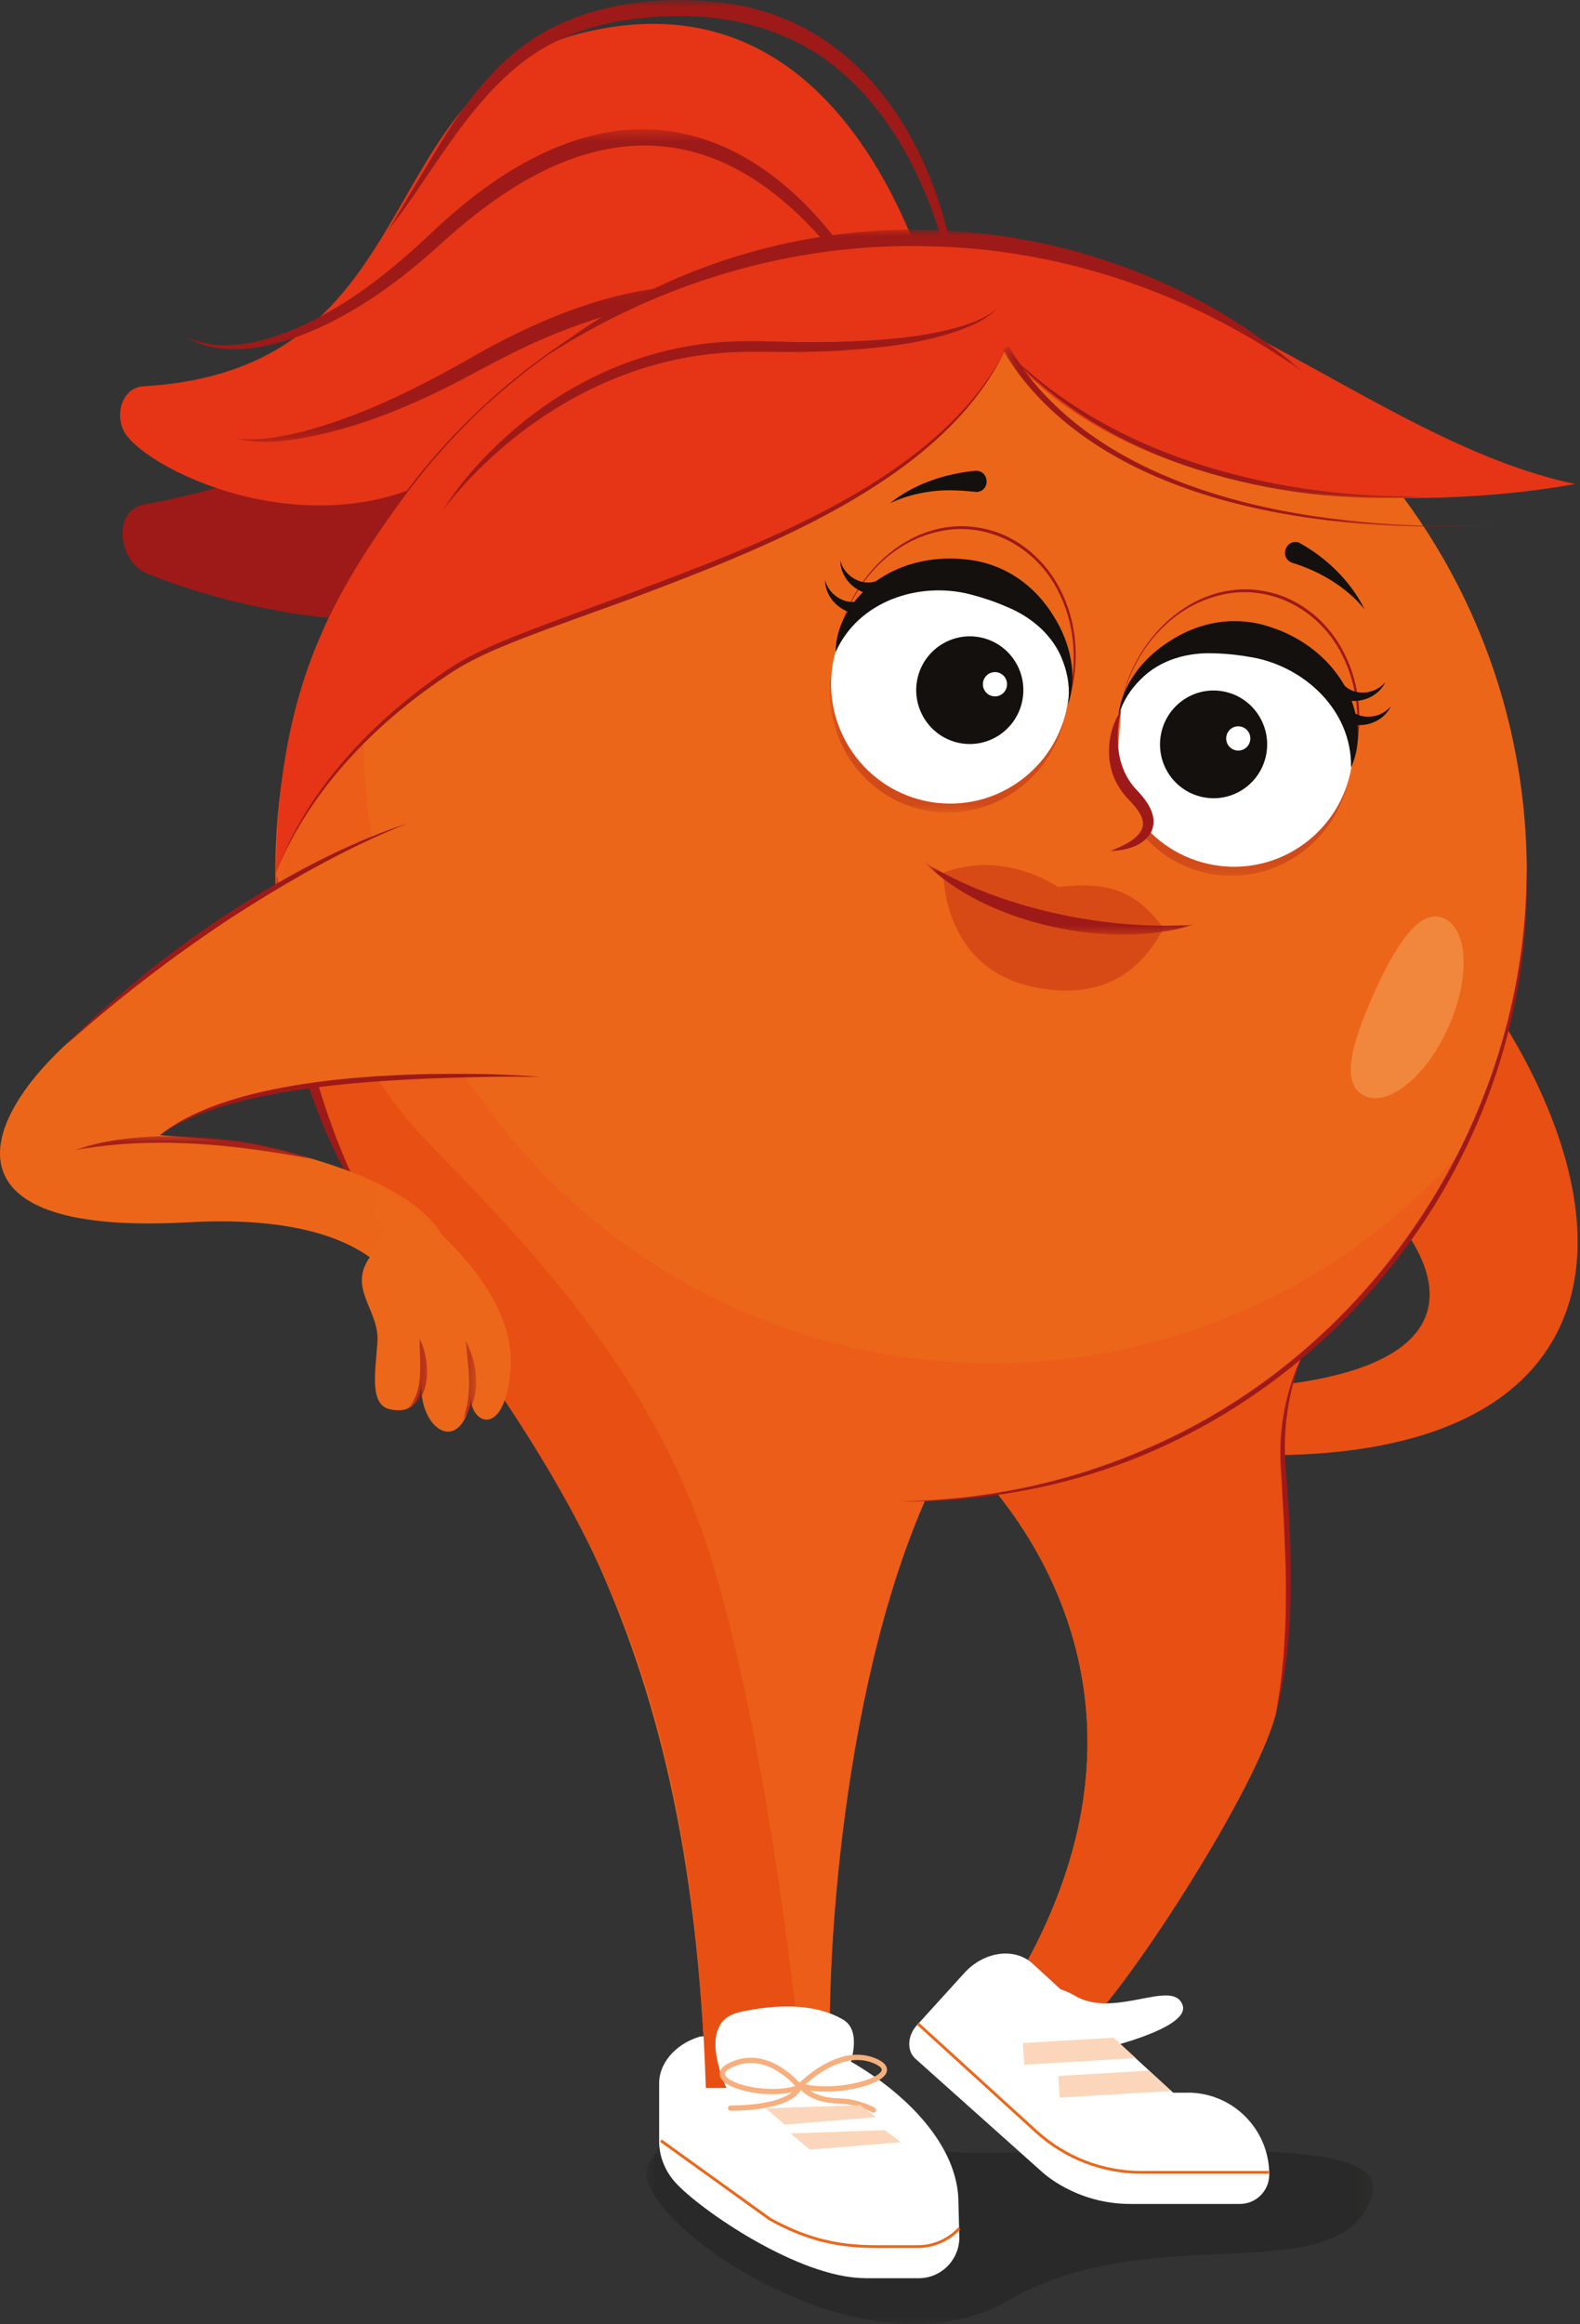
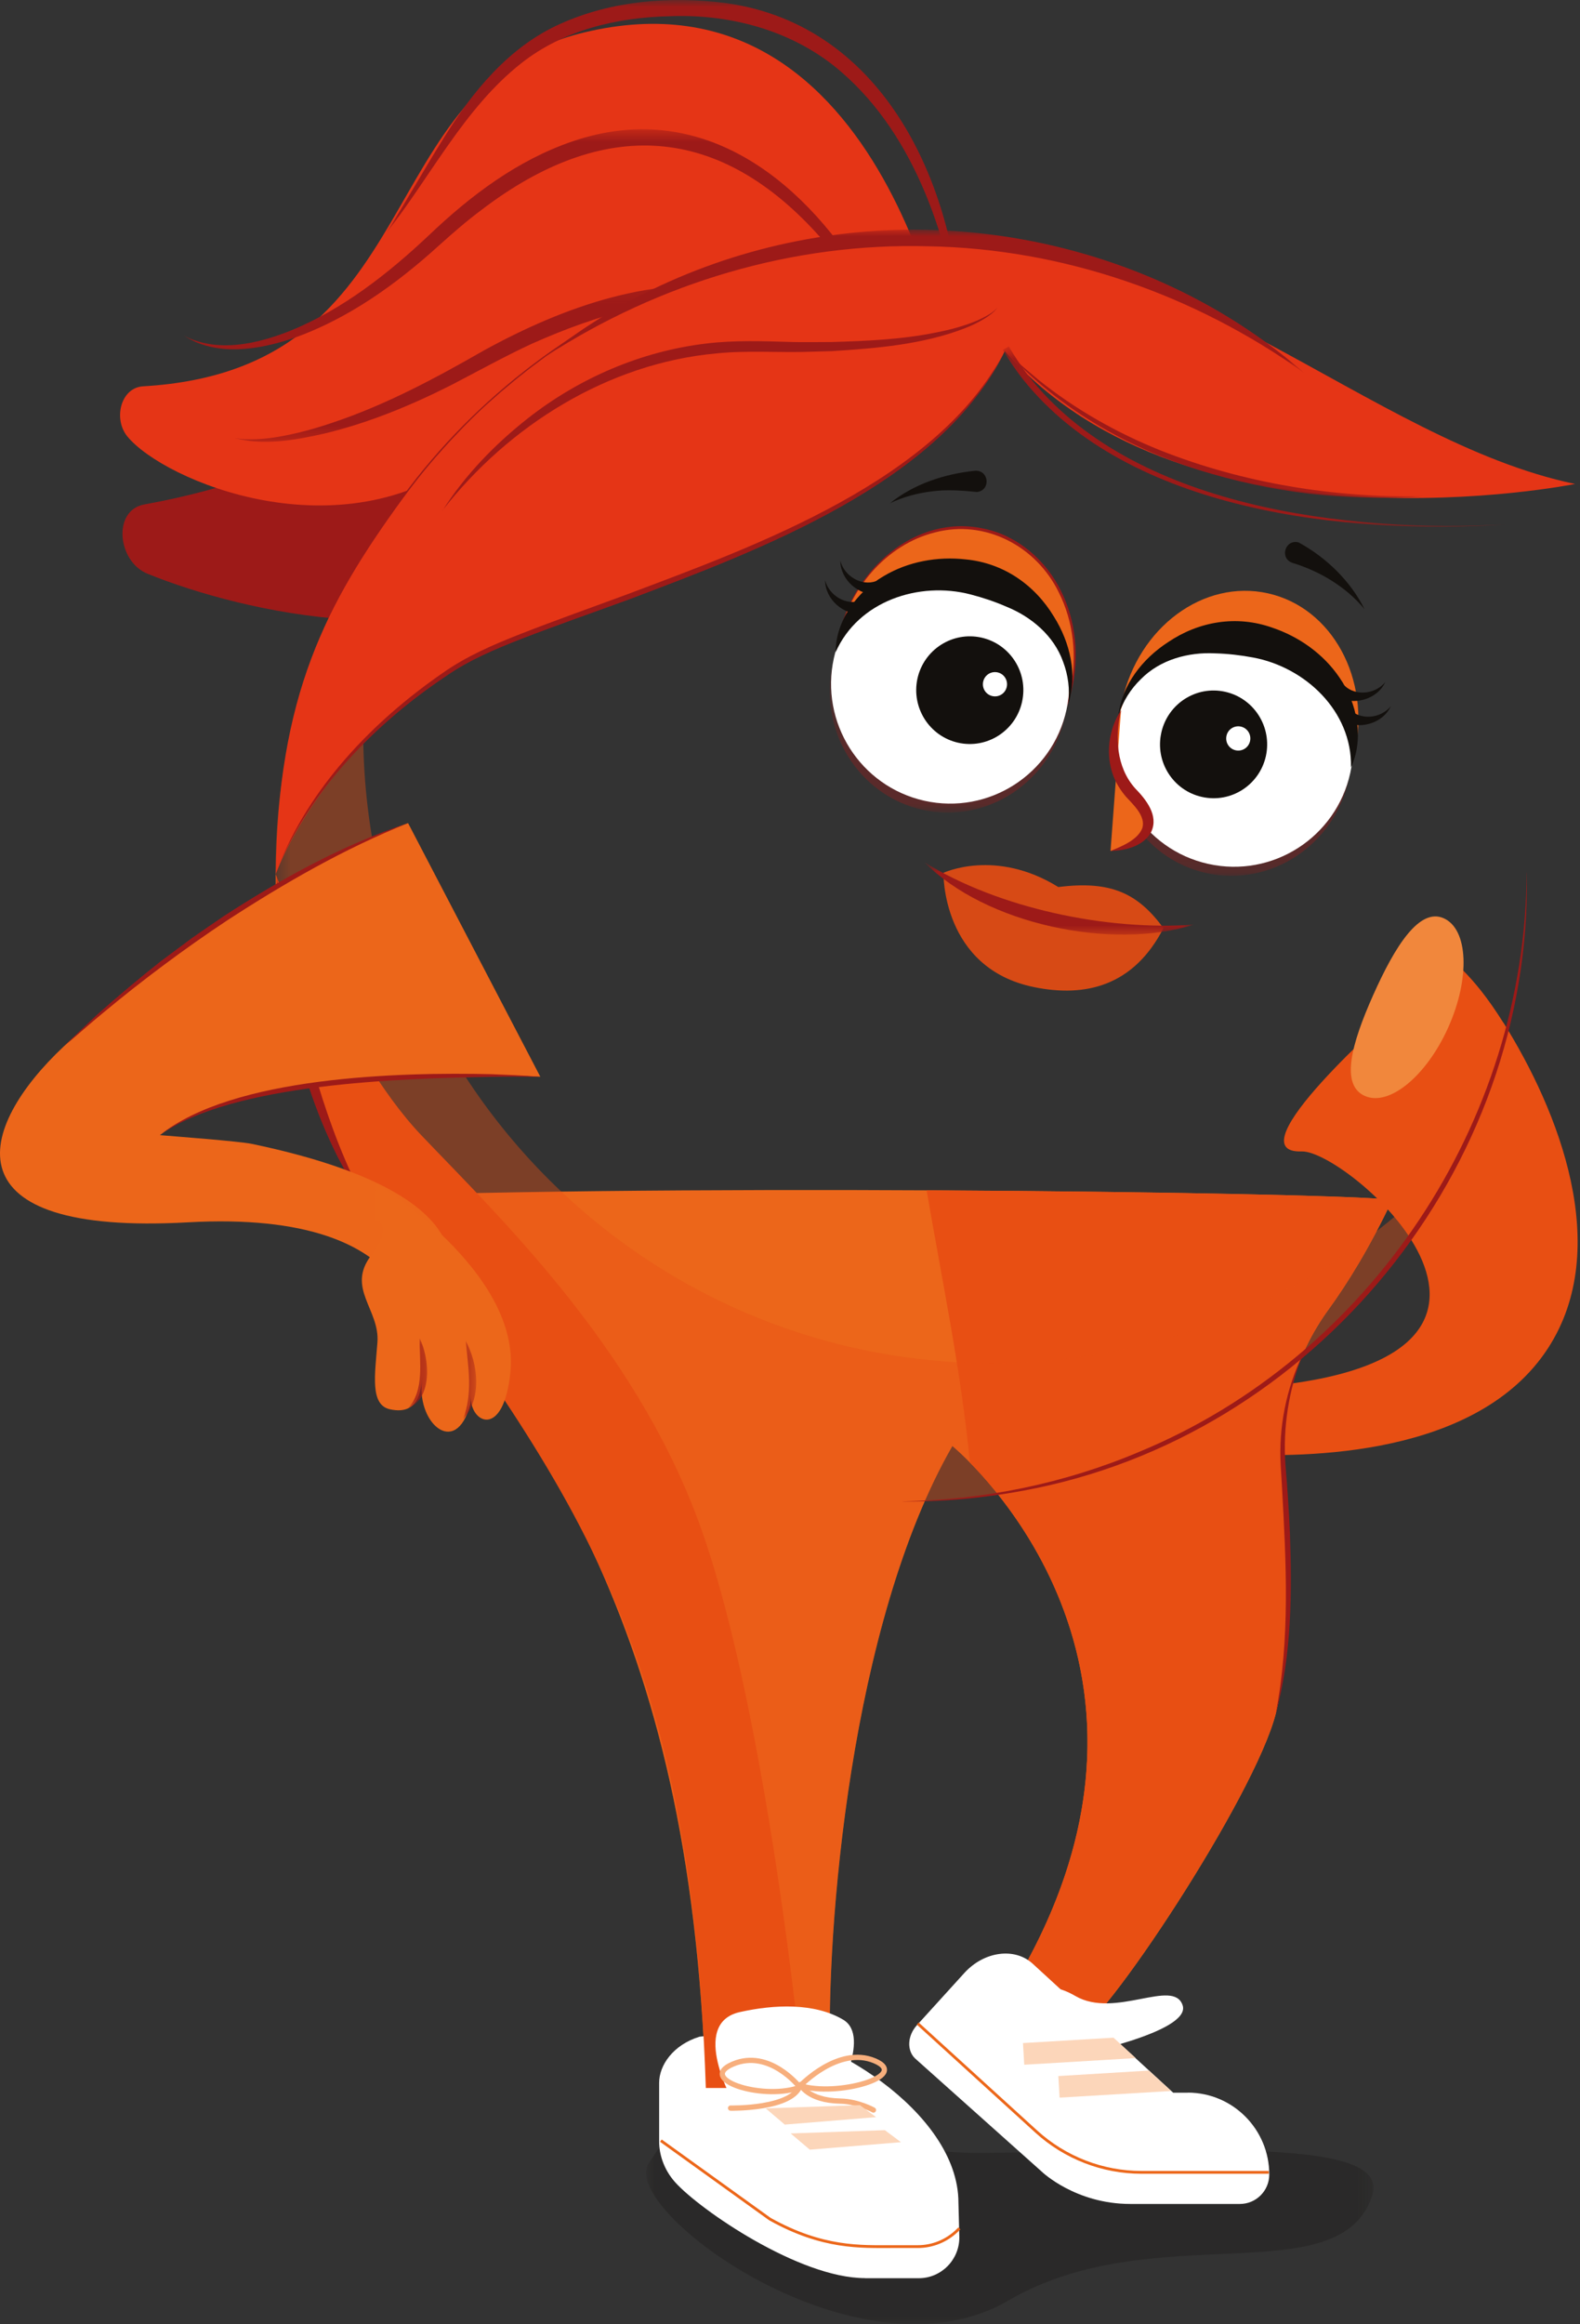
<svg xmlns="http://www.w3.org/2000/svg" width="117" height="172" viewBox="0 0 117 172" fill="none">
  <rect x="0" y="0" width="117" height="172" fill="#333333" stroke="none" />
  <g clip-path="url(#clip0_610_342)">
    <g opacity="0.27">
      <mask id="mask0_610_342" style="mask-type:luminance" maskUnits="userSpaceOnUse" x="47" y="154" width="55" height="19">
        <path d="M101.715 154.523H47.837V172.007H101.715V154.523Z" fill="white" />
      </mask>
      <g mask="url(#mask0_610_342)">
        <path d="M48.024 160.133C45.836 163.538 63.643 176.706 74.698 170.24C85.37 164.003 99.177 169.815 101.606 162.506C103.056 158.15 89.142 159.189 72.792 159.324C56.441 159.459 55.85 147.922 48.017 160.133" fill="#13100D" />
      </g>
    </g>
    <path d="M27.486 88.505C39.521 106.373 51.106 119.191 52.261 154.523H54.093C56.529 154.523 61.563 155.103 61.483 152.662C61.141 142.784 62.98 120.142 70.524 107.02C70.524 107.02 88.606 121.78 76.162 144.982C74.853 147.423 76.283 150.369 79.042 150.369H79.673C81.377 150.369 92.949 132.966 94.486 126.77C95.782 121.564 95.459 114.269 95.03 108.652C94.714 104.472 95.909 100.325 98.366 96.933C99.782 94.985 101.433 92.328 103.071 88.849C103.393 88.336 54.254 87.581 27.486 88.505Z" fill="#EC661A" />
    <path d="M103.071 88.849C103.252 88.559 87.311 88.188 68.618 88.094C69.759 94.769 71.175 101.478 71.82 108.234C75.733 112.206 86.519 125.671 76.156 144.982C74.847 147.423 76.277 150.369 79.035 150.369H79.666C81.371 150.369 92.936 132.966 94.48 126.77C95.775 121.564 95.453 114.269 95.023 108.652C94.708 104.472 95.903 100.325 98.359 96.933C99.776 94.985 101.427 92.328 103.064 88.849" fill="#E84F13" />
    <path d="M111.32 75.68C108.93 71.877 107.5 71.176 105.782 69.322C105.426 68.938 104.493 71.183 104.339 71.628L103.245 74.804C103.279 74.831 91.15 85.397 96.399 85.214C99.849 85.1 118.213 101.107 91.996 102.745C82.995 103.305 74.685 100.102 74.605 100.075L72.92 104.795C73.269 104.89 81.357 107.034 90.606 107.58C90.821 107.593 91.043 107.607 91.257 107.614C96.721 107.89 109.407 107.809 114.629 99.779C119.455 92.355 115.401 82.173 111.32 75.667" fill="#E84F13" />
-     <path d="M113.057 64.568C113.057 90.278 92.31 111.113 66.724 111.113C41.138 111.113 20.391 90.278 20.391 64.568C20.391 38.858 41.131 18.023 66.724 18.023C92.317 18.023 113.057 38.865 113.057 64.568Z" fill="#EC661A" />
    <g opacity="0.4">
      <mask id="mask1_610_342" style="mask-type:luminance" maskUnits="userSpaceOnUse" x="20" y="34" width="89" height="121">
        <path d="M108.292 34.974H20.384V154.584H108.292V34.974Z" fill="white" />
      </mask>
      <g mask="url(#mask1_610_342)">
        <path d="M101.949 91.108C94.076 97.237 84.195 100.885 73.463 100.885C61.119 100.885 49.904 96.057 41.567 88.188C32.539 79.659 26.895 67.549 26.895 54.11C26.895 47.293 28.351 40.814 30.955 34.974C24.351 43.019 20.384 53.328 20.384 64.568C20.384 76.853 25.122 88.019 32.861 96.34C42.775 110.756 51.279 124.518 52.259 154.523H54.085C56.522 154.523 61.556 155.103 61.475 152.655C61.166 143.735 62.636 124.403 68.482 111.08C70.308 111.012 72.107 110.837 73.872 110.567C78.416 116.258 85.001 128.483 76.154 144.982C74.846 147.423 76.275 150.369 79.034 150.369H79.665C81.37 150.369 92.934 132.966 94.478 126.77C95.774 121.564 95.451 114.269 95.022 108.652C94.8 105.76 95.311 102.88 96.458 100.264C101.372 96.124 105.419 90.986 108.292 85.147C106.365 87.325 104.244 89.328 101.949 91.108Z" fill="#E84F13" />
      </g>
    </g>
    <path d="M64.053 168.602H68.033C69.698 168.602 71.04 167.247 71.04 165.581L70.973 163.005C70.973 156.189 60.804 150.275 56.186 150.275L51.803 150.727C49.837 151.334 48.81 152.844 48.81 154.145V158.501C48.81 159.351 49.105 160.511 50.004 161.509C51.83 163.538 59.18 168.595 64.053 168.595" fill="white" />
    <path d="M71.047 164.914L70.852 165.102C70.074 165.844 69.04 166.262 67.966 166.262H66.06C63.744 166.262 60.925 166.41 57.012 164.226L48.938 158.42" stroke="#EC671A" stroke-width="0.208" stroke-miterlimit="10" />
    <path d="M67.443 29.041C67.443 29.041 65.651 4.497 44.991 11.597C29.5 16.917 37.38 32.466 10.679 37.334C8.316 37.766 8.692 41.555 10.921 42.459C18.055 45.358 33.05 48.757 42.172 41.967C60.442 28.366 61.55 30.882 61.55 30.882L67.443 29.048V29.041Z" fill="#9D1A18" />
    <path d="M70.577 28.083C70.577 28.083 65.859 -3.075 43.206 2.414C27.224 6.284 31.97 27.348 10.605 28.589C8.934 28.683 8.37 31.003 9.43 32.298C12.135 35.602 25.237 41.103 34.742 33.794C60.771 13.789 65.255 29.115 65.255 29.115L70.584 28.083H70.577Z" fill="#E53516" />
    <g style="mix-blend-mode:multiply">
      <mask id="mask2_610_342" style="mask-type:luminance" maskUnits="userSpaceOnUse" x="13" y="27" width="53" height="16">
-         <path d="M65.631 27.045H13.827V42.803H65.631V27.045Z" fill="white" />
-       </mask>
+         </mask>
      <g mask="url(#mask2_610_342)">
        <path d="M13.828 39.877C14.6 40.767 15.701 41.286 16.781 41.691C17.882 42.075 19.03 42.318 20.184 42.459C24.809 42.978 29.561 42.028 33.676 39.877C35.77 38.825 37.555 37.362 39.394 35.898C42.435 33.586 45.65 31.442 49.1 29.796C53.798 27.517 60.893 25.555 65.632 28.643L64.873 29.587C64.873 29.587 64.793 29.527 64.746 29.493C63.41 28.637 61.813 28.299 60.242 28.171C56.383 27.935 52.557 29.149 49.06 30.747C45.771 32.291 42.69 34.24 39.757 36.384C38.951 36.984 37.75 37.921 36.931 38.488C35.964 39.169 34.937 39.755 33.877 40.281C29.662 42.371 24.822 43.235 20.157 42.608C17.956 42.257 15.338 41.616 13.821 39.877" fill="#9D1A18" />
      </g>
    </g>
    <g style="mix-blend-mode:multiply">
      <mask id="mask3_610_342" style="mask-type:luminance" maskUnits="userSpaceOnUse" x="13" y="9" width="55" height="20">
        <path d="M67.577 9.568H13.565V28.238H67.577V9.568Z" fill="white" />
      </mask>
      <g mask="url(#mask3_610_342)">
        <path d="M13.565 24.813C16.069 26.155 19.069 25.454 21.573 24.449C25.412 22.864 28.741 20.255 31.755 17.416C34.849 14.47 38.319 11.847 42.427 10.451C51.69 7.302 59.214 13 63.919 20.639C65.396 23.04 66.658 25.575 67.584 28.238C67.302 27.598 66.993 26.964 66.671 26.344C65.067 23.256 63.161 20.296 60.859 17.693C53.267 9.076 44.649 8.671 35.655 15.535C34.547 16.358 33.507 17.268 32.473 18.198C29.332 21.044 25.802 23.572 21.781 25.009C19.17 25.892 16.002 26.425 13.572 24.813" fill="#9D1A18" />
      </g>
    </g>
    <g style="mix-blend-mode:multiply">
      <mask id="mask4_610_342" style="mask-type:luminance" maskUnits="userSpaceOnUse" x="17" y="21" width="50" height="12">
        <path d="M66.207 21.118H17.31V32.709H66.207V21.118Z" fill="white" />
      </mask>
      <g mask="url(#mask4_610_342)">
        <path d="M17.31 32.412C18.397 32.601 19.531 32.507 20.619 32.325C21.981 32.095 23.317 31.724 24.626 31.279C28.566 29.965 32.264 27.982 35.862 25.919C41.755 22.689 48.615 20.221 55.401 21.428C58.763 22.029 61.952 23.694 64.267 26.222C65.026 27.058 65.71 27.969 66.214 28.974C63.703 25.299 59.582 22.966 55.253 22.359C49.796 21.597 44.326 23.235 39.365 25.447C37.385 26.364 35.379 27.477 33.432 28.488C30.418 30.012 27.277 31.306 23.988 32.095C21.82 32.581 19.491 32.999 17.31 32.406" fill="#9D1A18" />
      </g>
    </g>
    <g style="mix-blend-mode:multiply">
      <mask id="mask5_610_342" style="mask-type:luminance" maskUnits="userSpaceOnUse" x="28" y="0" width="44" height="25">
        <path d="M71.228 0H28.613V24.962H71.228V0Z" fill="white" />
      </mask>
      <g mask="url(#mask5_610_342)">
        <path d="M71.228 24.962C70.362 17.922 67.825 10.114 62.342 5.361C58.865 2.313 54.186 1.025 49.629 1.2C45.709 1.281 41.715 2.218 38.594 4.686C34.386 7.997 31.909 13.047 28.62 17.221C30.063 14.935 31.379 12.582 32.815 10.283C34.963 6.797 37.708 3.432 41.534 1.746C45.333 0.047 49.622 -0.297 53.717 0.223C65.637 1.854 70.966 14.059 71.222 24.962" fill="#9D1A18" />
      </g>
    </g>
    <path d="M20.418 64.703C20.371 72.525 22.378 80.218 25.694 86.731C39.869 107.964 51.058 117.633 52.267 154.523H54.092C56.529 154.523 58.63 152.797 59.093 150.39C59.093 150.39 56.509 125.408 51.663 112.421C46.816 99.435 36.822 89.921 31.191 84.007C25.264 77.784 20.418 64.703 20.418 64.703Z" fill="#E84F13" />
    <g style="mix-blend-mode:multiply">
      <mask id="mask6_610_342" style="mask-type:luminance" maskUnits="userSpaceOnUse" x="20" y="64" width="8" height="26">
        <path d="M27.11 64.548H20.492V89.051H27.11V64.548Z" fill="white" />
      </mask>
      <g mask="url(#mask6_610_342)">
        <path d="M27.11 89.058C26.298 88.006 25.627 86.812 25.01 85.632C24.171 83.96 23.446 82.194 22.862 80.414C21.506 76.341 20.768 72.053 20.533 67.764C20.486 66.712 20.486 65.6 20.492 64.548C20.707 66.072 20.882 67.784 21.13 69.315C21.674 72.99 22.439 76.651 23.533 80.198C24.459 83.246 25.594 86.253 27.11 89.058Z" fill="#9D1A18" />
      </g>
    </g>
    <path d="M30.211 60.92C30.211 60.92 18.156 64.858 4.745 77.42C-1.752 83.509 -3.953 91.458 13.914 90.46C31.782 89.462 30.701 99.341 30.701 99.341L33.507 98.16C33.507 98.16 34.621 94.169 32.533 91.081C30.889 88.647 26.68 86.334 18.653 84.655C17.72 84.459 12.793 84.088 11.847 84.008C18.753 78.539 40.011 79.686 40.011 79.686L30.218 60.914L30.211 60.92Z" fill="#EC661A" />
    <path d="M30.211 60.92C25.499 62.802 21.062 65.357 16.813 68.122C13.672 70.205 10.551 72.531 7.651 74.945C6.665 75.748 5.725 76.604 4.745 77.42C5.202 76.975 5.665 76.537 6.128 76.098C6.369 75.862 6.933 75.336 7.168 75.114C8.672 73.772 10.35 72.363 11.927 71.122C12.444 70.738 13.733 69.774 14.229 69.41C14.994 68.884 15.827 68.297 16.592 67.785C20.861 65.02 25.371 62.519 30.211 60.92Z" fill="#9D1A18" />
    <path d="M11.84 84.014C17.223 79.665 29.587 79.335 36.393 79.497C37.594 79.544 38.802 79.591 40.004 79.692C38.802 79.679 37.594 79.672 36.393 79.692C29.734 79.814 17.209 80.151 11.84 84.007" fill="#9D1A18" />
    <path d="M27.848 87.581L27.694 90.272C27.66 90.218 29.338 90.481 27.485 92.908C25.626 95.335 28.137 96.92 27.949 99.347C27.761 101.775 27.392 103.966 28.875 104.296C31.238 104.816 31.15 102.476 31.291 101.916C30.687 105.227 33.755 107.985 34.822 103.926C34.842 103.723 34.855 103.521 34.862 103.312C34.782 105.321 37.298 106.548 37.795 101.545C38.54 94.081 27.855 87.581 27.855 87.581" fill="#EC671A" />
    <g style="mix-blend-mode:multiply">
      <mask id="mask7_610_342" style="mask-type:luminance" maskUnits="userSpaceOnUse" x="34" y="99" width="2" height="7">
        <path d="M35.265 99.233H34.292V105.025H35.265V99.233Z" fill="white" />
      </mask>
      <g mask="url(#mask7_610_342)">
        <path d="M34.487 99.233C35.406 100.918 35.702 103.528 34.292 105.025C35.017 103.15 34.681 101.175 34.487 99.233Z" fill="#9D1A18" />
      </g>
    </g>
    <g style="mix-blend-mode:multiply">
      <mask id="mask8_610_342" style="mask-type:luminance" maskUnits="userSpaceOnUse" x="30" y="99" width="2" height="6">
        <path d="M31.621 99.037H30.185V104.236H31.621V99.037Z" fill="white" />
      </mask>
      <g mask="url(#mask8_610_342)">
        <path d="M31.071 99.037C31.816 100.527 32.057 103.494 30.191 104.236C31.46 102.948 31.057 100.729 31.071 99.037Z" fill="#9D1A18" />
      </g>
    </g>
    <g style="mix-blend-mode:multiply">
      <mask id="mask9_610_342" style="mask-type:luminance" maskUnits="userSpaceOnUse" x="5" y="84" width="19" height="2">
-         <path d="M23.203 84.075H5.456V85.787H23.203V84.075Z" fill="white" />
-       </mask>
+         </mask>
      <g mask="url(#mask9_610_342)">
        <path d="M5.463 85.14C7.591 84.385 9.873 84.136 12.121 84.082C15.122 84.021 18.142 84.412 21.055 85.147C21.78 85.343 22.498 85.558 23.21 85.788C22.142 85.612 20.968 85.376 19.894 85.228C15.135 84.507 10.222 84.237 5.463 85.14Z" fill="#9D1A18" />
      </g>
    </g>
    <g style="mix-blend-mode:multiply">
      <mask id="mask10_610_342" style="mask-type:luminance" maskUnits="userSpaceOnUse" x="20" y="17" width="48" height="48">
        <path d="M67.677 17.396H20.78V64.71H67.677V17.396Z" fill="white" />
      </mask>
      <g mask="url(#mask10_610_342)">
        <path d="M67.678 17.8C49.152 17.538 31.359 29.452 24.398 46.693C22.029 52.377 20.807 58.533 20.787 64.703C20.774 58.533 21.962 52.364 24.304 46.653C31.204 29.283 49.052 17.227 67.678 17.389V17.794" fill="#9D1A18" />
      </g>
    </g>
    <path d="M67.678 17.599H67.671C67.221 17.599 66.778 17.605 66.335 17.619C66.194 17.619 66.047 17.632 65.906 17.632C65.604 17.646 65.295 17.659 64.993 17.673C64.825 17.679 64.664 17.693 64.496 17.706C64.207 17.727 63.926 17.747 63.644 17.774C63.483 17.787 63.315 17.801 63.154 17.821C62.852 17.848 62.556 17.882 62.254 17.915C62.113 17.929 61.972 17.949 61.831 17.963C61.395 18.017 60.966 18.077 60.536 18.145C60.523 18.145 60.509 18.145 60.496 18.145C60.08 18.212 59.663 18.279 59.247 18.354C59.106 18.381 58.965 18.408 58.831 18.435C58.542 18.488 58.254 18.549 57.965 18.61C57.804 18.644 57.65 18.677 57.489 18.711C57.214 18.772 56.945 18.832 56.676 18.9C56.522 18.94 56.368 18.974 56.213 19.015C55.925 19.089 55.643 19.163 55.354 19.244C55.22 19.277 55.093 19.311 54.958 19.352C54.549 19.466 54.139 19.588 53.73 19.716C53.703 19.723 53.683 19.736 53.656 19.743C53.273 19.864 52.891 19.985 52.515 20.12C52.381 20.168 52.247 20.215 52.119 20.262C51.851 20.356 51.575 20.457 51.307 20.558C51.159 20.613 51.012 20.673 50.864 20.727C50.609 20.828 50.354 20.929 50.099 21.03C49.951 21.091 49.81 21.145 49.662 21.206C49.394 21.32 49.126 21.435 48.857 21.556C48.736 21.61 48.615 21.664 48.495 21.718C48.112 21.894 47.729 22.069 47.347 22.251C47.313 22.265 47.286 22.285 47.253 22.298C46.904 22.467 46.562 22.642 46.212 22.817C46.092 22.878 45.964 22.945 45.843 23.013C45.588 23.148 45.34 23.283 45.092 23.418C44.957 23.492 44.816 23.573 44.682 23.647C44.447 23.782 44.212 23.916 43.977 24.058C43.843 24.139 43.709 24.213 43.581 24.294C43.333 24.442 43.085 24.597 42.836 24.753C42.729 24.82 42.615 24.887 42.507 24.955C42.152 25.184 41.803 25.413 41.46 25.649C41.427 25.676 41.393 25.697 41.353 25.724C41.044 25.939 40.735 26.155 40.427 26.371C40.312 26.452 40.205 26.533 40.091 26.62C39.863 26.789 39.635 26.957 39.413 27.126C39.292 27.22 39.165 27.315 39.044 27.409C38.829 27.578 38.614 27.746 38.406 27.915C38.285 28.009 38.171 28.104 38.051 28.205C37.822 28.394 37.601 28.582 37.373 28.771C37.279 28.852 37.178 28.933 37.084 29.014C36.769 29.29 36.453 29.567 36.144 29.843C36.111 29.877 36.077 29.911 36.037 29.938C35.762 30.187 35.493 30.443 35.225 30.7C35.124 30.794 35.03 30.895 34.929 30.989C34.728 31.185 34.527 31.387 34.332 31.59C34.225 31.698 34.117 31.812 34.01 31.927C33.822 32.122 33.634 32.318 33.446 32.52C33.345 32.635 33.238 32.743 33.137 32.857C32.936 33.073 32.741 33.295 32.547 33.518C32.466 33.612 32.379 33.7 32.298 33.794C32.023 34.111 31.755 34.428 31.486 34.752C31.453 34.792 31.419 34.833 31.386 34.873C31.157 35.157 30.922 35.447 30.701 35.736C30.614 35.844 30.533 35.959 30.446 36.067C30.271 36.289 30.104 36.519 29.936 36.748C29.895 36.802 29.848 36.856 29.808 36.916C24.137 44.704 20.566 51.454 20.418 64.703C20.418 64.703 23.405 55.924 33.829 49.323C40.803 44.907 67.825 39.762 74.403 25.986C88.082 41.582 116.635 35.817 116.635 35.817C101.372 32.628 87.169 17.147 67.678 17.599Z" fill="#E53516" />
    <g style="mix-blend-mode:multiply">
      <mask id="mask11_610_342" style="mask-type:luminance" maskUnits="userSpaceOnUse" x="20" y="25" width="55" height="40">
        <path d="M74.396 25.986H20.565V64.251H74.396V25.986Z" fill="white" />
      </mask>
      <g mask="url(#mask11_610_342)">
        <path d="M20.565 64.251C22.915 58.264 27.573 53.402 32.795 49.795C34.54 48.561 36.54 47.705 38.514 46.929C41.158 45.891 43.83 44.953 46.481 43.969C56.025 40.375 69.476 35.527 74.396 25.98C69.725 35.73 56.16 40.733 46.622 44.347C43.964 45.318 41.286 46.248 38.648 47.266C36.681 48.035 34.715 48.858 32.983 50.071C27.774 53.557 23.042 58.405 20.565 64.244" fill="#9D1A18" />
      </g>
    </g>
    <g style="mix-blend-mode:multiply">
      <mask id="mask12_610_342" style="mask-type:luminance" maskUnits="userSpaceOnUse" x="74" y="25" width="32" height="12">
        <path d="M105.406 25.986H74.511V36.849H105.406V25.986Z" fill="white" />
      </mask>
      <g mask="url(#mask12_610_342)">
        <path d="M74.511 25.986C74.779 26.243 75.41 26.823 75.665 27.065C75.907 27.274 76.612 27.868 76.867 28.084C79.592 30.275 82.666 32.021 85.908 33.323C92.083 35.77 98.782 36.849 105.406 36.728C99.808 37.153 94.103 36.451 88.74 34.772C83.384 33.08 78.323 30.174 74.511 25.986Z" fill="#9D1A18" />
      </g>
    </g>
    <g style="mix-blend-mode:multiply">
      <mask id="mask13_610_342" style="mask-type:luminance" maskUnits="userSpaceOnUse" x="40" y="16" width="57" height="12">
        <path d="M96.559 16.998H40.46V27.591H96.559V16.998Z" fill="white" />
      </mask>
      <g mask="url(#mask13_610_342)">
        <path d="M96.566 27.591C88.424 21.779 78.685 18.394 68.711 18.226C58.737 17.956 48.864 20.909 40.467 26.337C46.387 21.624 53.656 18.576 61.147 17.477C73.651 15.609 87.015 19.224 96.566 27.591Z" fill="#9D1A18" />
      </g>
    </g>
    <g style="mix-blend-mode:multiply">
      <mask id="mask14_610_342" style="mask-type:luminance" maskUnits="userSpaceOnUse" x="74" y="25" width="38" height="14">
        <path d="M111.534 25.643H74.262V38.98H111.534V25.643Z" fill="white" />
      </mask>
      <g mask="url(#mask14_610_342)">
        <path d="M111.534 38.811C99.768 39.593 83.598 37.914 75.738 28.056C75.201 27.369 74.711 26.647 74.262 25.899L74.705 25.643C75.134 26.378 75.604 27.085 76.114 27.76C83.779 37.604 99.868 39.445 111.534 38.811Z" fill="#9D1A18" />
      </g>
    </g>
    <path d="M32.768 37.786C34.44 35.15 36.648 32.877 39.091 30.956C42.89 27.976 47.474 26 52.267 25.427C54.388 25.164 56.596 25.251 58.731 25.312C59.563 25.332 60.731 25.312 61.57 25.312C64.154 25.238 66.799 25.123 69.329 24.604C70.356 24.409 71.416 24.119 72.383 23.714C72.906 23.465 73.47 23.208 73.866 22.763C73.578 23.148 73.168 23.424 72.759 23.667C72.349 23.903 71.9 24.119 71.463 24.287C68.335 25.501 64.912 25.777 61.59 25.986L60.154 26.027C57.804 26.121 55.395 25.912 53.052 26.155C45.038 26.883 37.675 31.482 32.755 37.786" fill="#9D1A18" />
    <path d="M87.962 154.873H86.875L76.471 145.326C75.135 144.099 72.867 144.409 71.41 146.013L67.886 149.891C67.188 150.659 67.141 151.765 67.779 152.352L77.162 160.733C77.162 160.733 79.639 163.106 83.693 163.106H91.815C93.016 163.106 93.99 162.129 93.99 160.928C93.99 157.584 91.291 154.867 87.955 154.867" fill="white" />
    <path d="M79.41 152.149C79.41 152.149 88.264 150.403 87.572 148.394C86.881 146.384 82.565 149.419 79.638 147.719C76.712 146.014 75.981 148.333 75.981 148.333L79.404 152.156L79.41 152.149Z" fill="white" />
    <path d="M78.37 153.64L85.076 153.235L86.727 154.745L78.464 155.238L78.37 153.64Z" fill="#FCD6BA" />
    <path d="M75.752 151.199L82.457 150.801L84.102 152.311L75.846 152.803L75.752 151.199Z" fill="#FCD6BA" />
    <path d="M93.955 160.767H84.524C81.645 160.767 78.866 159.688 76.732 157.746L67.959 149.756" stroke="#EC671A" stroke-width="0.208" stroke-miterlimit="10" />
    <path d="M61.731 155.635C61.731 155.635 64.57 150.734 62.443 149.473C60.315 148.205 57.315 148.34 54.784 148.906C50.992 149.756 54.348 155.669 54.348 155.669L61.724 155.642L61.731 155.635Z" fill="white" />
    <path d="M59.268 154.354C59.268 154.354 62.087 151.381 64.772 152.514C67.45 153.646 61.952 155.204 59.268 154.354Z" stroke="#F7AF7D" stroke-width="0.389" stroke-miterlimit="10" />
    <path d="M59.173 154.402C59.173 154.402 56.965 151.617 54.28 152.75C51.602 153.882 56.348 155.393 59.032 154.543" stroke="#F7AF7D" stroke-width="0.389" stroke-miterlimit="10" />
    <path d="M64.678 156.155C64.678 156.155 63.55 155.521 62.235 155.494C59.791 155.447 59.275 154.267 59.275 154.267C58.758 156.107 54.1 156.013 54.1 156.013" stroke="#F7AF7D" stroke-width="0.389" stroke-linecap="round" stroke-linejoin="round" />
    <path d="M56.703 156.033L63.67 155.791L64.872 156.681L58.113 157.233L56.703 156.033Z" fill="#FCD6BA" />
    <path d="M58.549 157.888L65.523 157.645L66.717 158.535L59.965 159.088L58.549 157.888Z" fill="#FCD6BA" />
    <g style="mix-blend-mode:multiply" opacity="0.36">
      <mask id="mask15_610_342" style="mask-type:luminance" maskUnits="userSpaceOnUse" x="61" y="42" width="19" height="19">
        <path d="M79.102 42.034H61.435V60.138H79.102V42.034Z" fill="white" />
      </mask>
      <g mask="url(#mask15_610_342)">
        <path d="M61.657 49.168C60.584 54.05 63.564 58.871 68.316 59.929C73.075 60.988 77.8 57.886 78.874 53.005C79.955 48.123 76.968 43.302 72.216 42.243C67.463 41.184 62.731 44.286 61.657 49.168Z" fill="#9D1A18" />
      </g>
    </g>
    <path d="M62.093 47.206C60.892 52.667 63.771 57.947 68.523 59.005C73.275 60.064 78.108 56.497 79.316 51.036C80.518 45.574 77.645 40.294 72.886 39.236C68.127 38.177 63.301 41.744 62.093 47.206Z" fill="#EC661A" />
    <path d="M62.1 47.206C61.288 50.813 62.369 54.933 65.275 57.306C68.222 59.788 72.524 59.639 75.477 57.246C77.431 55.722 78.733 53.443 79.256 51.029C79.773 48.615 79.511 46.019 78.39 43.814C76.719 40.409 72.947 38.42 69.228 39.404C65.597 40.315 62.886 43.592 62.1 47.206ZM62.08 47.206C63.06 42.31 67.725 37.962 72.907 39.135C75.383 39.661 77.457 41.474 78.565 43.727C80.827 48.244 79.458 54.191 75.518 57.306C73.578 58.871 70.96 59.646 68.504 59.093C63.295 57.954 60.919 52.087 62.08 47.206Z" fill="#9D1A18" />
    <path d="M78.974 52.526C77.92 57.306 73.208 60.32 68.456 59.262C63.704 58.203 60.697 53.47 61.751 48.696C62.804 43.915 67.516 40.901 72.268 41.96C77.02 43.019 80.028 47.752 78.974 52.526Z" fill="white" />
    <path d="M61.878 48.278C61.878 45.958 63.455 43.787 65.442 42.634C67.248 41.555 69.429 41.164 71.51 41.4C74.295 41.663 76.624 43.275 78.047 45.641C79.249 47.556 79.806 49.95 79.101 52.108C79.242 51.029 79.094 49.95 78.725 48.979C78.041 47.044 76.369 45.648 74.544 44.906C73.664 44.522 72.772 44.225 71.859 43.989C68.073 43.005 63.556 44.468 61.878 48.271" fill="#13100D" />
    <path d="M63.892 45.446C62.449 45.54 61.106 44.354 61.1 42.944C61.402 44.097 62.67 44.826 63.737 44.455C64.496 44.252 64.67 45.405 63.885 45.446" fill="#13100D" />
    <path d="M65.02 44.003C63.577 44.097 62.234 42.911 62.227 41.501C62.53 42.654 63.798 43.389 64.865 43.012C65.624 42.809 65.798 43.962 65.013 44.003" fill="#13100D" />
    <path d="M65.893 37.253C67.658 35.824 69.933 35.069 72.202 34.84C73.236 34.772 73.39 36.276 72.356 36.411C71.255 36.303 70.141 36.215 69.014 36.363C67.953 36.492 66.893 36.768 65.893 37.247" fill="#13100D" />
    <path d="M75.685 51.939C75.208 54.083 73.094 55.445 70.953 54.967C68.818 54.488 67.469 52.364 67.939 50.213C68.416 48.069 70.53 46.714 72.671 47.185C74.812 47.664 76.161 49.788 75.685 51.932" fill="#13100D" />
    <path d="M74.551 50.833C74.444 51.319 73.967 51.622 73.484 51.514C73.001 51.407 72.698 50.928 72.806 50.442C72.913 49.957 73.39 49.653 73.873 49.761C74.356 49.869 74.658 50.348 74.551 50.833Z" fill="white" />
    <g style="mix-blend-mode:multiply" opacity="0.36">
      <mask id="mask16_610_342" style="mask-type:luminance" maskUnits="userSpaceOnUse" x="82" y="46" width="19" height="19">
        <path d="M100.096 46.707H82.436V64.811H100.096V46.707Z" fill="white" />
      </mask>
      <g mask="url(#mask16_610_342)">
        <path d="M82.658 53.847C81.585 58.729 84.565 63.55 89.317 64.609C94.076 65.667 98.801 62.566 99.875 57.684C100.956 52.802 97.969 47.981 93.216 46.923C88.458 45.864 83.732 48.966 82.652 53.847" fill="#9D1A18" />
      </g>
    </g>
    <path d="M83.095 51.879C81.894 57.34 84.773 62.62 89.525 63.678C94.277 64.737 99.11 61.17 100.318 55.708C101.52 50.247 98.647 44.967 93.888 43.909C89.129 42.85 84.303 46.417 83.095 51.879Z" fill="#EC661A" />
-     <path d="M83.102 51.878C82.29 55.486 83.371 59.606 86.277 61.979C89.224 64.46 93.526 64.312 96.479 61.918C98.433 60.395 99.735 58.115 100.258 55.702C100.775 53.288 100.513 50.692 99.392 48.487C97.721 45.082 93.949 43.093 90.23 44.077C86.599 44.987 83.888 48.264 83.102 51.878ZM83.082 51.878C84.062 46.983 88.727 42.634 93.909 43.807C96.385 44.333 98.466 46.147 99.567 48.399C101.829 52.917 100.466 58.864 96.52 61.979C94.58 63.543 91.962 64.319 89.505 63.766C84.297 62.626 81.921 56.76 83.082 51.878Z" fill="#9D1A18" />
    <path d="M82.766 53.369C81.713 58.149 84.713 62.876 89.472 63.934C94.231 64.993 98.936 61.979 99.99 57.199C101.043 52.418 98.043 47.691 93.284 46.633C88.532 45.574 83.82 48.588 82.766 53.369Z" fill="white" />
    <path d="M100.042 56.774C100.123 52.613 96.639 49.377 92.8 48.662C91.867 48.487 90.941 48.379 89.981 48.352C88.014 48.251 85.914 48.804 84.477 50.267C83.732 50.988 83.148 51.905 82.819 52.937C83.088 50.685 84.598 48.75 86.498 47.523C88.786 45.978 91.572 45.513 94.21 46.45C96.197 47.118 98.009 48.399 99.19 50.145C100.506 52.033 101.022 54.67 100.049 56.774" fill="#13100D" />
    <path d="M99.963 52.519C100.775 53.315 102.232 53.18 102.99 52.27C102.393 53.551 100.654 54.056 99.379 53.335C98.721 52.944 99.379 52.02 99.956 52.519" fill="#13100D" />
    <path d="M99.553 50.732C100.365 51.528 101.821 51.393 102.58 50.483C101.983 51.764 100.244 52.27 98.969 51.548C98.311 51.157 98.969 50.233 99.546 50.732" fill="#13100D" />
    <path d="M101.043 45.082C100.338 44.225 99.492 43.524 98.586 42.958C97.68 42.392 96.7 41.96 95.707 41.657C94.727 41.319 95.163 39.87 96.17 40.146C98.224 41.266 100.009 43.005 101.043 45.082Z" fill="#13100D" />
    <path d="M85.995 54.232C85.519 56.376 86.868 58.507 89.009 58.979C91.15 59.457 93.264 58.102 93.741 55.951C94.211 53.8 92.862 51.676 90.727 51.197C88.586 50.719 86.472 52.074 85.995 54.225" fill="#13100D" />
    <path d="M90.822 54.454C90.714 54.94 91.016 55.418 91.499 55.526C91.983 55.634 92.459 55.331 92.567 54.845C92.674 54.36 92.372 53.881 91.889 53.773C91.405 53.665 90.929 53.969 90.822 54.454Z" fill="white" />
    <path d="M78.37 65.647C82.31 65.148 84.276 66.139 86.156 68.688C83.947 72.976 80.383 73.826 76.591 73.057C69.711 71.662 69.865 64.595 69.865 64.595C69.865 64.595 73.725 62.768 78.37 65.647Z" fill="#D74A15" />
    <g style="mix-blend-mode:multiply">
      <mask id="mask17_610_342" style="mask-type:luminance" maskUnits="userSpaceOnUse" x="68" y="63" width="21" height="7">
        <path d="M88.384 63.813H68.456V69.174H88.384V63.813Z" fill="white" />
      </mask>
      <g mask="url(#mask17_610_342)">
        <path d="M88.384 68.432C82.323 70.36 72.973 68.391 68.456 63.813C73.96 67.225 81.947 68.89 88.384 68.432Z" fill="#9D1A18" />
      </g>
    </g>
    <path d="M83.014 52.559C83.014 52.559 81.275 56.174 83.94 58.891C87.155 62.168 82.235 62.977 82.235 62.977" fill="#EC661A" />
    <path d="M83.015 52.559C82.546 54.528 82.66 56.767 84.049 58.331C84.848 59.154 85.821 60.341 85.25 61.561C84.673 62.64 83.344 62.943 82.237 62.977C83.096 62.62 84.257 62.154 84.593 61.278C84.854 60.388 83.915 59.552 83.358 58.938C82.982 58.493 82.666 57.987 82.451 57.441C81.841 55.843 82.089 53.969 83.015 52.559Z" fill="#9D1A18" />
    <path d="M101.681 73.651C103.298 70.023 105.11 67.144 106.916 67.96C108.722 68.776 108.876 72.37 107.258 76.004C105.641 79.632 102.862 81.917 101.056 81.102C99.251 80.286 100.063 77.278 101.681 73.651Z" fill="#F1873C" />
    <path d="M113.058 64.568C113.508 86.556 97.291 106.366 75.779 110.318C72.792 110.877 69.752 111.154 66.718 111.113C72.772 111.026 78.813 109.798 84.391 107.432C101.439 100.372 112.957 83.077 113.051 64.568" fill="#9D1A18" />
    <path d="M94.478 126.77C95.539 121.281 95.244 115.658 94.935 110.109L94.834 108.436C94.68 105.631 95.244 102.772 96.459 100.257C95.432 102.853 94.989 105.645 95.19 108.409C95.324 110.034 95.452 111.808 95.519 113.426C95.673 117.883 95.66 122.434 94.485 126.763" fill="#9D1A18" />
  </g>
  <defs>
    <clipPath id="clip0_610_342">
      <rect width="116.83" height="172" fill="white" />
    </clipPath>
  </defs>
</svg>